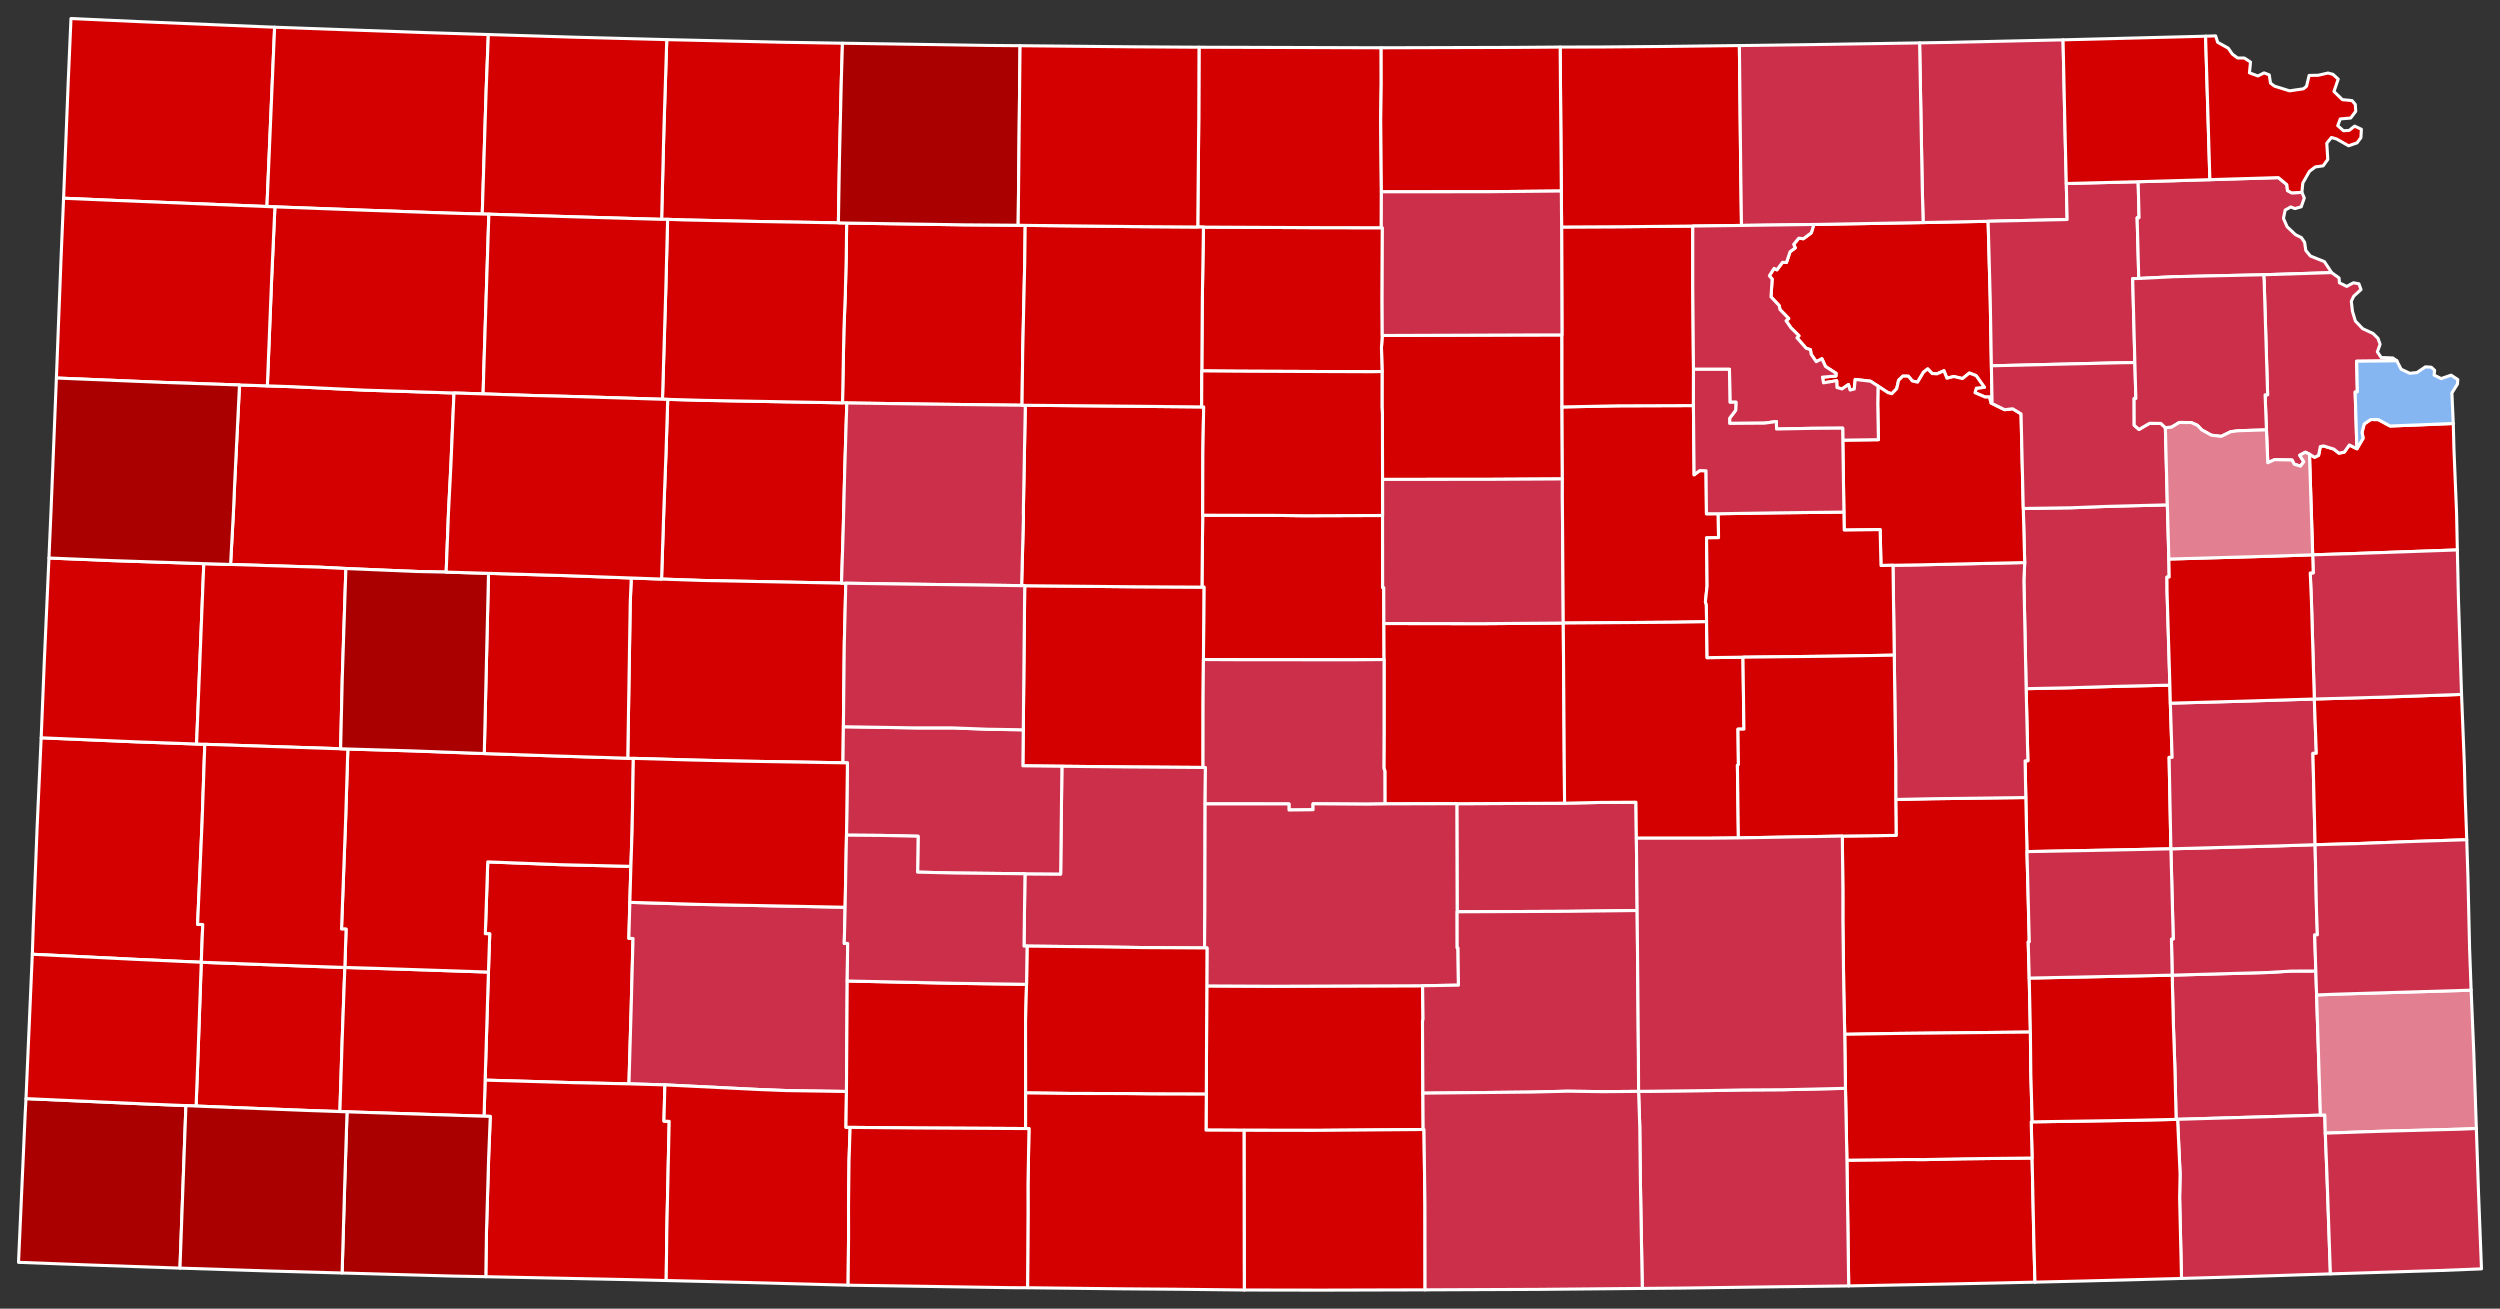
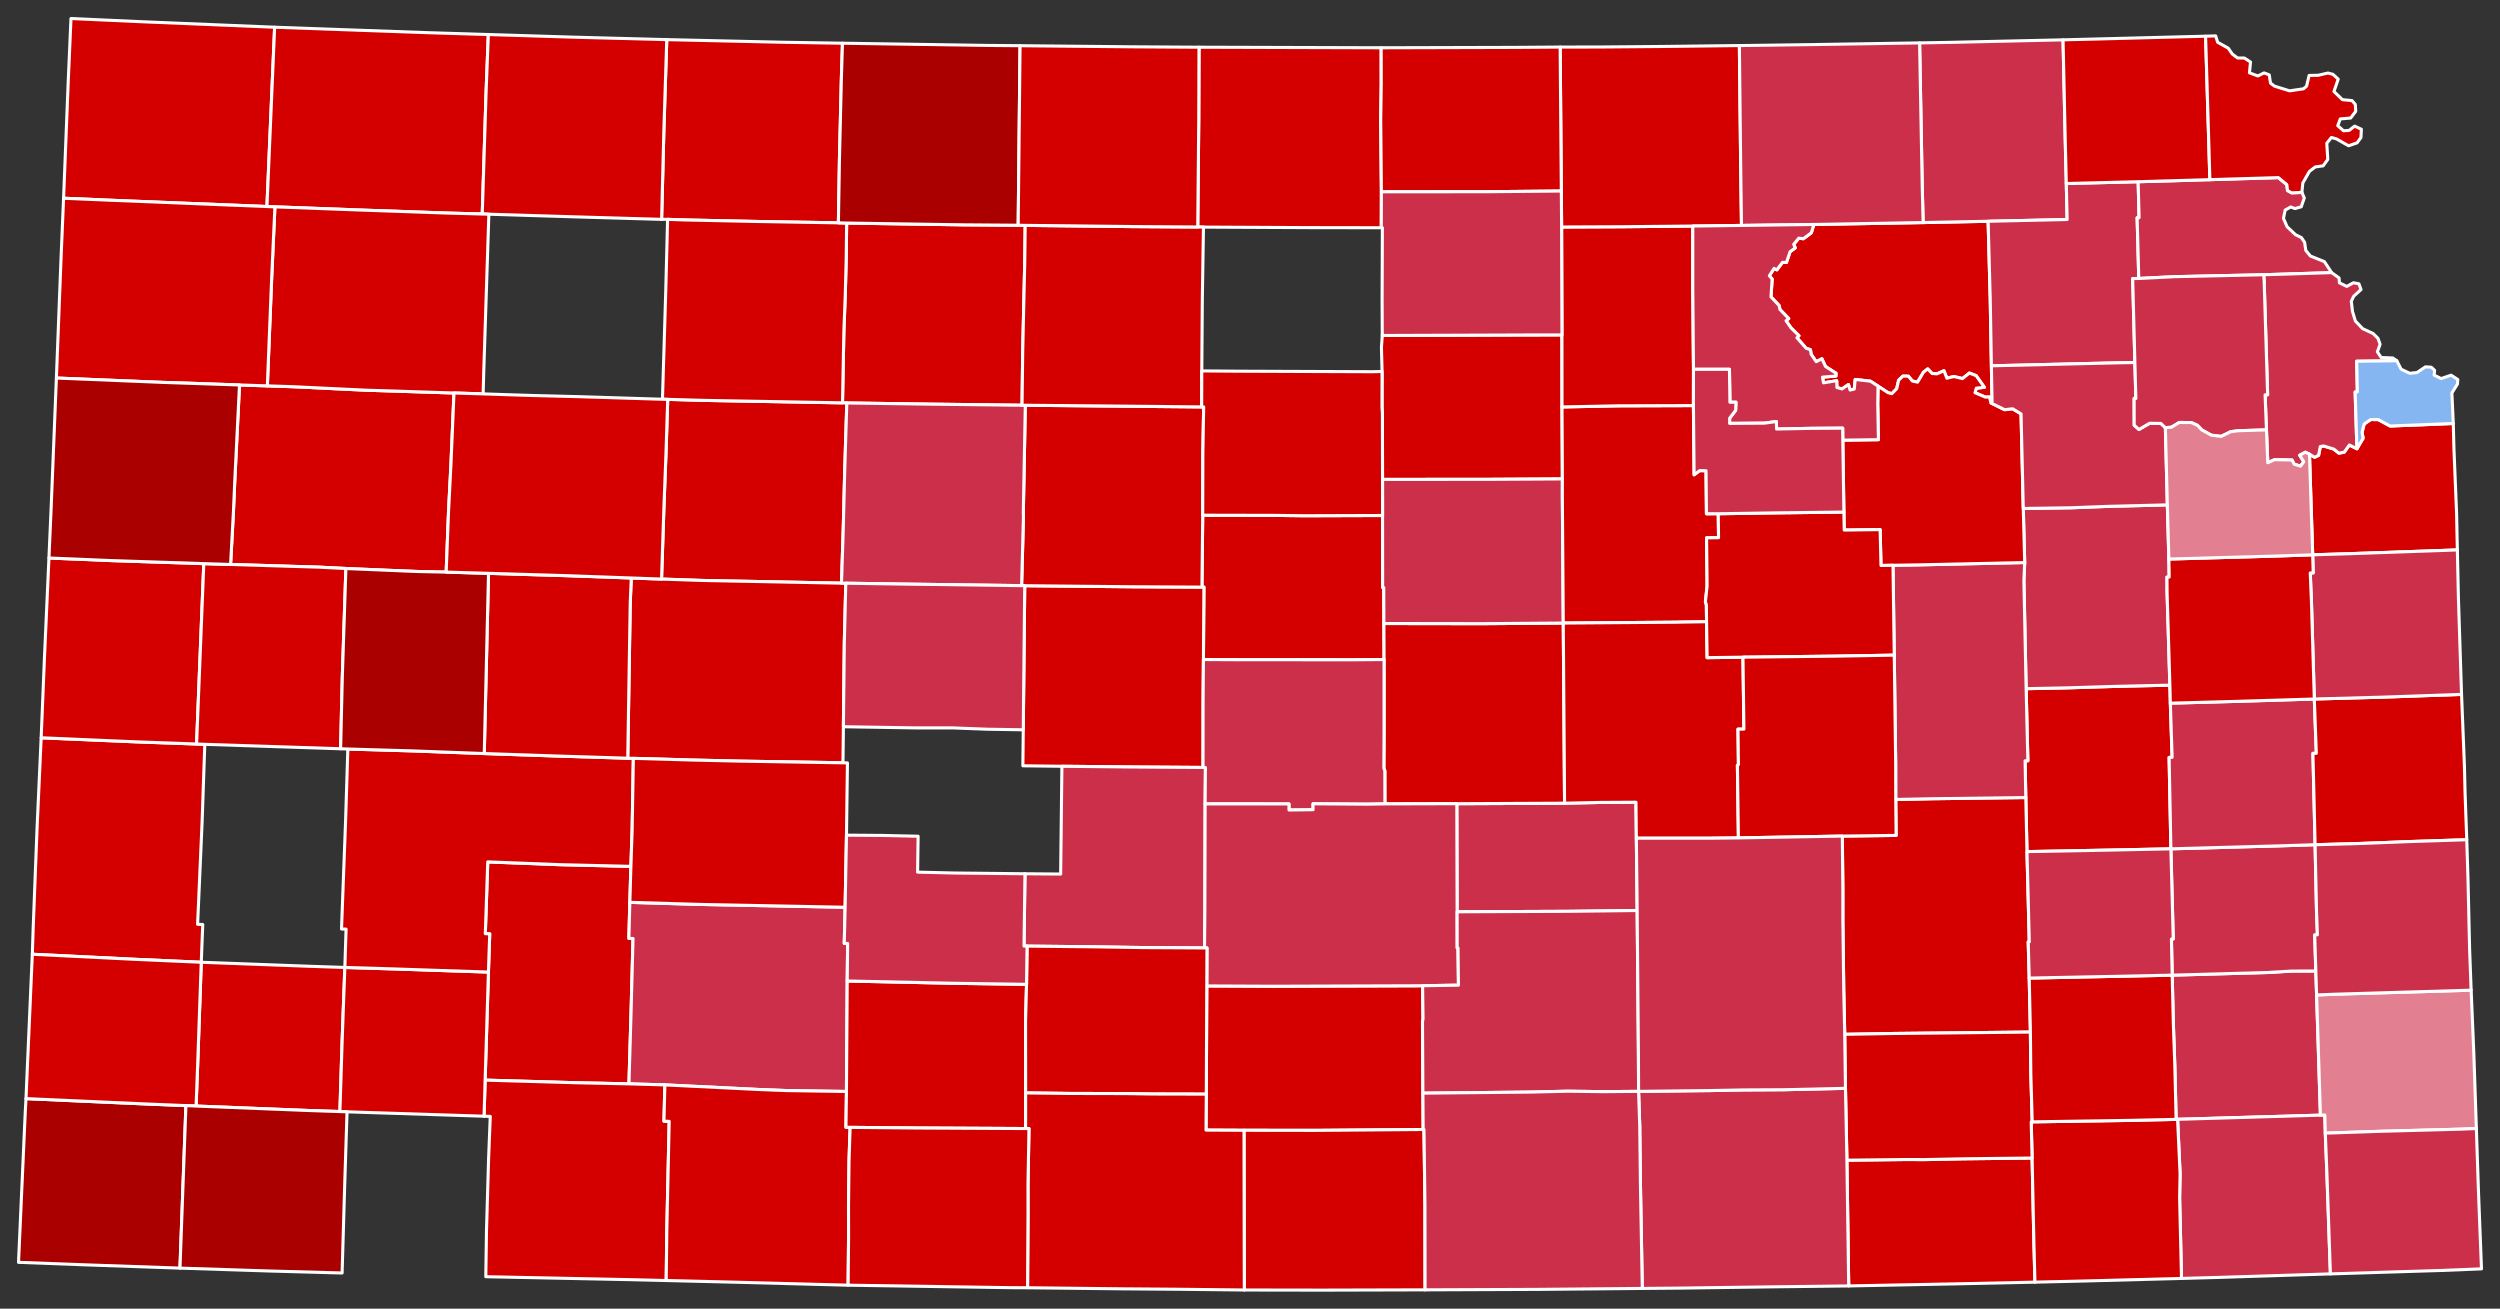
<svg xmlns="http://www.w3.org/2000/svg" xmlns:ns1="http://sodipodi.sourceforge.net/DTD/sodipodi-0.dtd" xmlns:ns2="http://www.inkscape.org/namespaces/inkscape" version="1.2" width="810" height="424" viewBox="0 0 810 424" stroke-linecap="round" stroke-linejoin="round" id="svg1035" ns1:docname="1978_United_States_Senate_election_in_Kansas_results_map_by_county.svg" ns2:version="0.92.3 (2405546, 2018-03-11)">
  <rect x="0" y="0" width="810" height="424" fill="#333333" stroke="none" />
  <defs id="defs1039" />
  <ns1:namedview pagecolor="#ffffff" bordercolor="#666666" borderopacity="1" objecttolerance="10" gridtolerance="10" guidetolerance="10" ns2:pageopacity="0" ns2:pageshadow="2" ns2:window-width="2053" ns2:window-height="1912" id="namedview1037" showgrid="false" ns2:zoom="0.96983831" ns2:cx="369.7916" ns2:cy="300.66313" ns2:window-x="1763" ns2:window-y="25" ns2:window-maximized="0" ns2:current-layer="svg1035" />
  <g id="Kansas" transform="translate(5,5)" stroke="white" stroke-width="1" style="fill:#d75d5d;fill-opacity:1">
    <path d="M 72.6 119.73 81.62 120.02 89.91 120.29 113.02 121.4 142.09 122.33 141.11 145.47 140.32 160.81 139.56 180.36 130.19 180.17 107.07 179.2 98.43 178.76 69.71 177.89 70.65 160.44 71.04 151.38 72.6 119.73 Z" id="Logan" fill="#b8e0da" style="fill:#d40000;fill-opacity:1" />
    <path d="M 8.34 234.04 38.68 235.34 58.69 236.06 61.35 236.16 60.48 261.35 59.02 294.48 60.69 294.54 60.21 306.77 38.94 305.83 5.47 304.18 5.76 295.47 7.02 263.07 8.34 234.04 Z" id="Hamilton" fill="#b1e486" style="fill:#d40000;fill-opacity:1" />
    <path d="M 582.69 67.73 618.1 67.11 639.15 66.69 639.84 92.11 640.21 113.52 640.43 125.14 640.11 125.59 639.55 123.63 638.19 123.64 634.9 122.24 635.33 120.76 637.94 120.5 635.27 116.71 633.08 115.87 630.85 117.66 628.05 116.99 625.79 117.54 624.84 115.12 622.58 116.13 620.99 116.01 619.58 114.52 618.22 115.59 616.29 118.82 614.61 118.45 613.31 116.89 611.53 116.86 610.15 118.21 609.53 120.95 607.95 122.56 606.72 122.23 603.48 120.1 601.02 118.51 596.08 117.95 595.78 121.06 594.42 121.38 593.9 119.59 591.81 121.02 590.17 120.56 590.09 118.35 585.82 119.04 585.49 117.2 589.85 116.84 589.88 115.94 586.45 113.74 585.3 111.24 583.45 112.19 581.82 109.8 581.58 108.29 580.21 107.86 577.21 104.45 577.86 103.78 575.28 101.22 573.68 98.92 574.55 98.22 571.71 95.29 571.46 94.02 568.8 91.18 569.18 85.43 568.28 84.34 569.8 81.95 570.71 82.43 572.53 80 573.81 80.05 574.98 76.55 576.66 75.33 576.16 74.17 577.81 72.17 579.29 72.35 581.87 70.43 582.69 67.73 Z" id="Pottawatomie" fill="#cbdc93" style="fill:#d40000;fill-opacity:1" />
    <path d="M 651.36 253.4 651.13 241.51 652.03 241.49 651.47 218.13 664.95 217.86 680.59 217.38 698.04 216.99 698.19 222.83 698.77 240.38 697.79 240.4 698.37 270.02 679.01 270.42 651.74 270.92 651.36 253.4 Z" id="Coffey" fill="#e4c9a0" style="fill:#d40000;fill-opacity:1" />
    <path d="M 60.21 306.77 95.15 308.07 106.73 308.46 105.87 331.81 105.13 355.15 94.81 354.8 58.53 353.36 59.05 339.82 60.21 306.77 Z" id="Grant" fill="#94bbeb" style="fill:#d40000;fill-opacity:1" />
    <path d="M 199.41 275.7 199.07 287.36 198.75 299.03 200.1 299.07 199.47 322.76 198.78 346.17 181.34 345.8 152.18 344.96 153.25 309.95 153.67 297.57 152.24 297.51 153.03 274.25 176.2 275.15 199.41 275.7 Z" id="Gray" fill="#d8e9e9" style="fill:#d40000;fill-opacity:1" />
    <path d="M 10.86 175.79 30.84 176.62 61.03 177.62 58.69 236.06 38.68 235.34 8.34 234.04 9.39 208.44 10.86 175.79 Z" id="Greeley" fill="#cdec98" style="fill:#d40000;fill-opacity:1" />
    <path d="M 269.31 67.27 307.45 67.85 324.89 67.98 327.16 68.02 327.02 79.74 326.36 108.8 326.14 126.3 295.38 125.93 269.37 125.56 267.97 125.52 268.42 102.1 268.87 90.44 269.17 78.83 269.31 67.27 Z" id="Rooks" fill="#d5bca5" style="fill:#d40000;fill-opacity:1" />
    <path d="M 698.79 310.95 729.81 310.09 737.59 309.62 745.33 309.61 745.58 317.37 746.82 356.31 700.54 357.66 700.06 357.68 699.67 341.16 699.16 326.48 698.79 310.95 Z" id="Neosho" fill="#dbe5d2" style="fill:#cc2f4a;fill-opacity:1" />
    <path d="M 211.34 124.39 223.05 124.72 267.97 125.52 269.37 125.56 268.7 147.05 268.21 166.47 267.65 183.94 222.64 183.07 209.34 182.62 210.11 159.35 210.78 141.84 211.34 124.39 Z" id="Trego" fill="#9a94d1" style="fill:#d40000;fill-opacity:1" />
    <path d="M 199.07 287.36 222.18 288.04 268.82 288.95 268.54 300.66 269.64 300.68 269.5 312.84 269.25 348.64 249.8 348.35 240.88 348 210.42 346.5 198.78 346.17 199.47 322.76 200.1 299.07 198.75 299.03 199.07 287.36 Z" id="Ford" fill="#e8ead8" style="fill:#cc2f4a;fill-opacity:1" />
    <path d="M 616.95 8.9 625.69 8.75 663.43 7.91 664.1 38.84 664.48 54.46 664.75 66.12 639.15 66.69 618.1 67.11 617.8 55.45 616.95 8.9 Z" id="Nemaha" fill="#bbea90" style="fill:#cc2f4a;fill-opacity:1" />
    <path d="M 83.98 3.82 81.49 61.92 32.12 59.93 15.6 59.23 17.1 21.52 18 1 39.7 1.99 83.98 3.82 Z" id="Cheyenne" fill="#cde2b7" style="fill:#d40000;fill-opacity:1" />
    <path d="M 386 314.44 407.32 314.54 455.92 314.38 456.06 325.08 455.89 326.05 456.02 349.18 456.1 360.96 421.02 361.24 398.06 361.21 385.75 361.15 385.84 349.5 386 314.44 Z" id="Kingman" fill="#c4e4e2" style="fill:#d40000;fill-opacity:1" />
    <path d="M 698.37 270.02 733.42 269.06 745.09 268.69 745.55 290.1 745.84 297.88 744.96 297.93 745.33 309.61 737.59 309.62 729.81 310.09 698.79 310.95 698.54 299.23 699.13 299.22 698.37 270.02 Z" id="Allen" fill="#cee8ef" style="fill:#cc2f4a;fill-opacity:1" />
    <path d="M 384.68 161.93 407.95 161.98 417.71 162.1 442.95 162.02 442.98 185.35 443.33 185.37 443.38 197.02 443.44 208.69 433.56 208.77 396.58 208.75 384.91 208.69 385.07 185.23 384.43 185.23 384.68 161.93 Z" id="Ellsworth" fill="#c7d5e6" style="fill:#d40000;fill-opacity:1" />
    <path d="M 698.19 222.83 719.73 222.24 744.84 221.48 745.49 239.06 744.39 239.09 745.09 268.69 733.42 269.06 698.37 270.02 697.79 240.4 698.77 240.38 698.19 222.83 Z" id="Anderson" fill="#bce4ec" style="fill:#cc2f4a;fill-opacity:1" />
    <path d="M 442.85 103.7 489.55 103.53 501.07 103.52 501.09 126.85 501.21 150.17 478.01 150.3 442.94 150.33 442.9 128.94 442.77 127 442.79 115.37 442.59 107.62 442.85 103.7 Z" id="Ottawa" fill="#f3d7d4" style="fill:#d40000;fill-opacity:1" />
    <path d="M 327.01 184.77 361.82 185.11 384.43 185.23 385.07 185.23 384.91 208.69 384.8 222.31 384.78 243.66 361.44 243.5 339.06 243.27 326.41 243.12 326.54 231.45 327.01 184.77 Z" id="Barton" fill="#cee9e7" style="fill:#d40000;fill-opacity:1" />
    <path d="M 152.18 344.96 181.34 345.8 198.78 346.17 210.42 346.5 210.12 358.25 211.82 358.32 211.05 393.47 210.85 409.89 198.79 409.6 152.4 408.65 152.62 393.87 153.31 370.31 153.85 356.71 151.83 356.65 152.18 344.96 Z" id="Meade" fill="#e8c7b1" style="fill:#d40000;fill-opacity:1" />
    <path d="M 61.03 177.62 69.71 177.89 98.43 178.76 107.07 179.2 105.91 214.27 105.36 237.6 61.35 236.16 58.69 236.06 61.03 177.62 Z" id="Wichita" fill="#f4ddd3" style="fill:#d40000;fill-opacity:1" />
    <path d="M 106.73 308.46 122.23 308.92 153.25 309.95 152.18 344.96 151.83 356.65 107.44 355.23 105.13 355.15 105.87 331.81 106.73 308.46 Z" id="Haskell" fill="#b6a8f0" style="fill:#d40000;fill-opacity:1" />
    <path d="M 467.01 255.4 501.92 255.24 513.38 254.99 525.05 254.92 525.18 266.57 525.44 290.01 503.04 290.27 467.12 290.42 467.11 290.57 467.01 255.4 Z" id="Harvey" fill="#e7d5a7" style="fill:#cc2f4a;fill-opacity:1" />
    <path d="M 210.42 346.5 240.88 348 249.8 348.35 269.25 348.64 269.09 360.25 270.44 360.27 270.09 370.93 269.92 385.59 269.94 395.48 269.79 411.4 233.86 410.45 210.85 409.89 211.05 393.47 211.82 358.32 210.12 358.25 210.42 346.5 Z" id="Clark" fill="#f1c9ad" style="fill:#d40000;fill-opacity:1" />
-     <path d="M 384.92 68.58 419.17 68.75 442.54 68.79 442.89 68.79 442.8 92.02 442.85 103.7 442.59 107.62 442.79 115.37 439.49 115.44 396.08 115.27 384.38 115.17 384.55 91.87 384.92 68.58 Z" id="Mitchell" fill="#a5a7e4" style="fill:#d40000;fill-opacity:1" />
    <path d="M 443.44 208.69 443.38 197.02 475.26 197.07 501.5 196.87 501.92 255.24 467.01 255.4 443.71 255.46 443.69 244.78 443.37 243.83 443.44 232.12 443.44 208.69 Z" id="McPherson" fill="#c6edcf" style="fill:#d40000;fill-opacity:1" />
    <path d="M 107.7 237.68 128.68 238.29 151.9 239.15 175.17 239.94 198.39 240.66 200.21 240.71 199.81 264.03 199.41 275.7 176.2 275.15 153.03 274.25 152.24 297.51 153.67 297.57 153.25 309.95 122.23 308.92 106.73 308.46 107.13 296.04 105.65 296 106.97 261 107.7 237.68 Z" id="Finney" fill="#abe3a6" style="fill:#d40000;fill-opacity:1" />
    <path d="M 327.09 278.1 338.65 278.19 339.06 243.27 361.44 243.5 384.78 243.66 385.56 243.67 385.46 255.46 385.37 290.46 385.27 302.13 365.59 302.02 350.18 301.78 327.77 301.54 326.78 301.53 327.09 278.1 Z" id="Stafford" fill="#8e94e1" style="fill:#cc2f4a;fill-opacity:1" />
    <path d="M 651 177.26 650.54 159.74 666.08 159.52 677.7 159.07 697.22 158.58 697.71 176.13 697.82 181.96 697.1 181.98 697.13 186.85 698.04 216.99 680.59 217.38 664.95 217.86 651.47 218.13 650.74 183.13 651 177.26 Z" id="Osage" fill="#c6a2a0" style="fill:#cc2f4a;fill-opacity:1" />
    <path d="M 199.54 182.27 209.34 182.62 222.64 183.07 267.65 183.94 269.04 183.96 268.56 203.19 268.26 230.46 268.12 242.15 235.11 241.61 219.29 241.25 200.21 240.71 198.39 240.66 199.2 190.14 199.54 182.27 Z" id="Ness" fill="#a0abe9" style="fill:#d40000;fill-opacity:1" />
-     <path d="M 61.35 236.16 105.36 237.6 107.7 237.68 106.97 261 105.65 296 107.13 296.04 106.73 308.46 95.15 308.07 60.21 306.77 60.69 294.54 59.02 294.48 60.48 261.35 61.35 236.16 Z" id="Kearny" fill="#9fc4c7" style="fill:#d40000;fill-opacity:1" />
    <path d="M 211.03 7.84 248.57 8.69 267.96 9 267.6 20.64 266.98 46.74 266.64 67.2 240.29 66.76 216.74 66.26 211.3 66.07 209.36 66.07 210.1 36.98 211.03 7.84 Z" id="Norton" fill="#d5d6f7" style="fill:#d40000;fill-opacity:1" />
    <path d="M 327.2 126.3 384.34 126.84 384.99 126.84 384.73 141.6 384.68 161.93 384.43 185.23 361.82 185.11 327.01 184.77 326 184.75 326.6 162.37 326.55 161.39 327.2 126.3 Z" id="Russell" fill="#c7f1bc" style="fill:#d40000;fill-opacity:1" />
    <path d="M 442.94 150.33 478.01 150.3 501.21 150.17 501.2 156.03 501.5 196.87 475.26 197.07 443.38 197.02 443.33 185.37 442.98 185.35 442.95 162.02 442.94 150.33 Z" id="Saline" fill="#ccdfe7" style="fill:#cc2f4a;fill-opacity:1" />
    <path d="M 639.15 66.69 664.75 66.12 664.48 54.46 687.76 53.88 688.06 65.54 687.43 65.55 687.96 85.22 685.99 85.27 686.7 112.46 681.84 112.54 640.21 113.52 639.84 92.11 639.15 66.69 Z" id="Jackson" fill="#cad1f8" style="fill:#cc2f4a;fill-opacity:1" />
    <path d="M 593.4 370.9 612.7 370.68 618.49 370.71 631.14 370.45 653.4 370.2 653.98 397.38 654.32 410.42 628.98 410.96 593.98 411.64 593.4 370.9 Z" id="Chautauqua" fill="#f1c1ac" style="fill:#d40000;fill-opacity:1" />
    <path d="M 383.48 10.3 442.5 10.48 442.52 22.22 442.35 33.88 442.57 57.15 442.54 68.79 419.17 68.75 384.92 68.58 383.07 68.55 383.4 33.62 383.48 10.3 Z" id="Jewell" fill="#a0eaa0" style="fill:#d40000;fill-opacity:1" />
    <path d="M 700.54 357.66 746.82 356.31 748.23 356.26 748.4 362.14 748.92 375.24 750.05 407.74 714.14 408.87 701.81 409.21 701.2 383.15 701.35 375.37 700.54 357.66 Z" id="Labette" fill="#e9dec5" style="fill:#cc2f4a;fill-opacity:1" />
    <path d="M 501.21 150.17 501.09 126.85 519.09 126.49 543.67 126.41 543.89 148.84 545.68 147.48 547.75 147.52 547.89 161.46 551.71 161.45 551.81 169.21 547.93 169.26 548.1 184.82 547.55 190.01 547.86 190.92 547.93 196.43 537.56 196.6 501.5 196.87 501.2 156.03 501.21 150.17 Z" id="Dickinson" fill="#cfdbb3" style="fill:#d40000;fill-opacity:1" />
-     <path d="M 268.26 230.46 291.78 230.84 303.7 230.84 314.93 231.27 326.54 231.45 326.41 243.12 339.06 243.27 338.65 278.19 327.09 278.1 303.92 277.85 292.3 277.57 292.47 265.94 280.87 265.68 269.26 265.59 269.57 242.18 268.12 242.15 268.26 230.46 Z" id="Pawnee" fill="#dbf1e7" style="fill:#cc2f4a;fill-opacity:1" />
    <path d="M 153.28 180.76 178.42 181.51 199.54 182.27 199.2 190.14 198.39 240.66 175.17 239.94 151.9 239.15 153.28 180.76 Z" id="Lane" fill="#b1d9cd" style="fill:#d40000;fill-opacity:1" />
    <path d="M 501.07 103.52 500.96 68.55 520.45 68.46 543.46 68.24 543.46 88.38 543.69 114.65 543.67 126.41 519.09 126.49 501.09 126.85 501.07 103.52 Z" id="Clay" fill="#8cd4d9" style="fill:#d40000;fill-opacity:1" />
    <path d="M 269.5 312.84 304.34 313.59 327.6 313.92 327.28 325.86 327.31 349.1 327.3 360.65 292.39 360.47 270.44 360.27 269.09 360.25 269.25 348.64 269.5 312.84 Z" id="Kiowa" fill="#e8e1ac" style="fill:#d40000;fill-opacity:1" />
    <path d="M 653.4 370.2 653.11 358.49 653.44 358.48 685.07 358 700.06 357.68 700.54 357.66 701.35 375.37 701.2 383.15 701.81 409.21 671.12 410.02 654.32 410.42 653.98 397.38 653.4 370.2 Z" id="Montgomery" fill="#f5e3cd" style="fill:#d40000;fill-opacity:1" />
    <path d="M 745.58 317.37 751.39 317.13 795.65 315.82 796.51 336.12 797.34 360.64 792.14 360.85 766.62 361.53 748.4 362.14 748.23 356.26 746.82 356.31 745.58 317.37 Z" id="Crawford" fill="#c8e9c4" style="fill:#e27f90;fill-opacity:1" />
    <path d="M 384.91 208.69 396.58 208.75 433.56 208.77 443.44 208.69 443.44 232.12 443.37 243.83 443.69 244.78 443.71 255.46 437.86 255.55 420.42 255.43 420.43 257.35 412.63 257.44 412.62 255.47 385.46 255.46 385.56 243.67 384.78 243.66 384.8 222.31 384.91 208.69 Z" id="Rice" fill="#f1f2cb" style="fill:#cc2f4a;fill-opacity:1" />
    <path d="M 744.84 221.48 767.24 220.87 792.54 219.98 793.46 242.88 793.68 251.98 794.23 267.07 776 267.66 758.39 268.34 745.09 268.69 744.39 239.09 745.49 239.06 744.84 221.48 Z" id="Linn" fill="#c9dfd9" style="fill:#d40000;fill-opacity:1" />
    <path d="M 385.46 255.46 412.62 255.47 412.63 257.44 420.43 257.35 420.42 255.43 437.86 255.55 443.71 255.46 467.01 255.4 467.11 290.57 467.13 302.12 467.39 302.12 467.54 314.19 455.92 314.38 407.32 314.54 386 314.44 386.06 302.13 385.27 302.13 385.37 290.46 385.46 255.46 Z" id="Reno" fill="#e0e6ec" style="fill:#cc2f4a;fill-opacity:1" />
    <path d="M 591.91 265.89 609.35 265.67 609.22 254.03 621.59 253.78 651.36 253.4 651.74 270.92 652.49 300.15 652.14 300.16 652.47 311.9 652.85 329.39 608.68 329.85 592.69 330.12 592.38 315.9 592.09 293.11 592.09 283.37 591.91 265.89 Z" id="Greenwood" fill="#abea9a" style="fill:#d40000;fill-opacity:1" />
    <path d="M 592.69 330.12 608.68 329.85 652.85 329.39 652.99 343.02 653.44 358.48 653.11 358.49 653.4 370.2 631.14 370.45 618.49 370.71 612.7 370.68 593.4 370.9 592.93 347.62 592.69 330.12 Z" id="Elk" fill="#ddefea" style="fill:#d40000;fill-opacity:1" />
    <path d="M 3.42 350.95 40.99 352.63 55.24 353.22 53.31 405.87 24.16 404.86 1 404 3.16 355.85 3.42 350.95 Z" id="Morton" fill="#b1dec6" style="fill:#aa0000;fill-opacity:1" />
    <path d="M 608.74 207.27 608.33 178.15 617.44 178 651 177.26 650.74 183.13 651.47 218.13 652.03 241.49 651.13 241.51 651.36 253.4 621.59 253.78 609.22 254.03 609.2 242.28 608.74 207.27 Z" id="Lyon" fill="#cbe8db" style="fill:#cc2f4a;fill-opacity:1" />
    <path d="M 501.5 196.87 537.56 196.6 547.93 196.43 548.1 208.08 559.72 207.93 560.03 231.23 558.11 231.24 558.25 242.73 557.92 242.95 558.24 266.48 548.56 266.58 525.18 266.57 525.05 254.92 513.38 254.99 501.92 255.24 501.5 196.87 Z" id="Marion" fill="#b0d0de" style="fill:#d40000;fill-opacity:1" />
    <path d="M 83.98 3.82 132.76 5.56 153.22 6.19 152.51 24.4 151.25 64.34 140.48 64.05 112.56 63.08 84.07 62.02 81.49 61.92 83.98 3.82 Z" id="Rawlins" fill="#dedfee" style="fill:#d40000;fill-opacity:1" />
    <path d="M 743.27 142.15 744.93 143.16 746.22 142.53 746.79 139.68 747.87 139.49 751.16 140.51 752.82 141.83 754.55 141.49 756.18 139.17 758.64 140.39 760.65 137 760.3 135.07 761 132.36 763.13 130.92 765.58 130.96 769.41 133.03 789.86 132.21 790.08 140.55 790.93 161.2 791.18 173.18 755.93 174.41 744.31 174.76 743.27 142.15 Z" id="Johnson" fill="#f1dcdb" style="fill:#d40000;fill-opacity:1" />
    <path d="M 398.06 361.21 421.02 361.24 456.1 360.96 456.37 360.96 456.68 385.19 456.72 412.91 423.43 413 398.15 412.96 398.06 361.21 Z" id="Harper" fill="#e9a987" style="fill:#d40000;fill-opacity:1" />
    <path d="M 687.76 53.88 711 53.21 733.2 52.55 735.93 54.81 736.16 56.74 737.49 57.48 740.81 57.34 741.59 59.15 740.6 62 738.56 62.58 737.21 62.05 735.39 63.07 734.84 65.76 736.03 68.48 738.76 71.05 740.65 71.98 741.7 73.52 742.07 76.11 743.56 77.95 748.11 79.77 750.45 83.33 728.42 84.02 699.41 84.65 687.96 85.22 687.43 65.55 688.06 65.54 687.76 53.88 Z" id="Atchison" fill="#cbdae2" style="fill:#cc2f4a;fill-opacity:1" />
    <path d="M 153.22 6.19 181.05 7.05 211.03 7.84 210.1 36.98 209.36 66.07 180.98 65.25 153.39 64.4 151.25 64.34 152.51 24.4 153.22 6.19 Z" id="Decatur" fill="#c4dabe" style="fill:#d40000;fill-opacity:1" />
    <path d="M 455.92 314.38 467.54 314.19 467.39 302.12 467.13 302.12 467.11 290.57 467.12 290.42 503.04 290.27 525.44 290.01 525.85 336.87 525.9 348.6 514.57 348.7 502.86 348.55 491.21 348.83 456.02 349.18 455.89 326.05 456.06 325.08 455.92 314.38 Z" id="Sedgwick" fill="#f7e0c1" style="fill:#cc2f4a;fill-opacity:1" />
    <path d="M 663.43 7.91 709.61 6.73 711 53.21 687.76 53.88 664.48 54.46 664.1 38.84 663.43 7.91 Z" id="Brown" fill="#d2eab4" style="fill:#d40000;fill-opacity:1" />
    <path d="M 211.3 66.07 216.74 66.26 240.29 66.76 266.64 67.2 269.31 67.27 269.17 78.83 268.87 90.44 268.42 102.1 267.97 125.52 223.05 124.72 211.34 124.39 209.64 124.36 210.7 89.42 211.3 66.07 Z" id="Graham" fill="#dbdaf1" style="fill:#d40000;fill-opacity:1" />
    <path d="M 748.4 362.14 766.62 361.53 792.14 360.85 797.34 360.64 798.01 380.68 799 406.11 786.19 406.62 750.05 407.74 748.92 375.24 748.4 362.14 Z" id="Cherokee" fill="#bed3f0" style="fill:#cc2f4a;fill-opacity:1" />
    <path d="M 269.37 125.56 295.38 125.93 326.14 126.3 327.2 126.3 326.55 161.39 326.6 162.37 326 184.75 285.44 184.21 269.04 183.96 267.65 183.94 268.21 166.47 268.7 147.05 269.37 125.56 Z" id="Ellis" fill="#bebcdd" style="fill:#cc2f4a;fill-opacity:1" />
    <path d="M 84.07 62.02 112.56 63.08 140.48 64.05 151.25 64.34 153.39 64.4 151.75 114.86 151.53 122.62 142.09 122.33 113.02 121.4 89.91 120.29 81.62 120.02 83.02 85.13 84.07 62.02 Z" id="Thomas" fill="#c0bbdd" style="fill:#d40000;fill-opacity:1" />
    <path d="M 500.49 10.25 513.27 10.23 533.42 10.06 558.56 9.76 558.98 48.63 559.24 68.04 543.46 68.24 520.45 68.46 500.96 68.55 500.87 56.89 500.49 10.25 Z" id="Washington" fill="#a1b2e8" style="fill:#d40000;fill-opacity:1" />
    <path d="M 267.96 9 314.9 9.72 325.5 9.81 324.89 67.98 307.45 67.85 269.31 67.27 266.64 67.2 266.98 46.74 267.6 20.64 267.96 9 Z" id="Phillips" fill="#a4d6a4" style="fill:#aa0000;fill-opacity:1" />
    <path d="M 744.31 174.76 755.93 174.41 791.18 173.18 791.53 188.94 792.54 219.98 767.24 220.87 744.84 221.48 743.91 190 743.52 180.64 744.48 180.61 744.31 174.76 Z" id="Miami" fill="#bad3a2" style="fill:#cc2f4a;fill-opacity:1" />
    <path d="M 592.07 137.61 603.6 137.46 603.39 125.8 603.48 120.1 606.72 122.23 607.95 122.56 609.53 120.95 610.15 118.21 611.53 116.86 613.31 116.89 614.61 118.45 616.29 118.82 618.22 115.59 619.58 114.52 620.99 116.01 622.58 116.13 624.84 115.12 625.79 117.54 628.05 116.99 630.85 117.66 633.08 115.87 635.27 116.71 637.94 120.5 635.33 120.76 634.9 122.24 638.19 123.64 639.55 123.63 640.11 125.59 644.52 127.74 647.09 127.44 649.82 129.1 650.54 159.74 651 177.26 617.44 178 608.33 178.15 604.44 178.22 604.16 166.59 592.53 166.74 592.42 160.91 592.07 137.61 Z" id="Wabaunsee" fill="#b7d6dc" style="fill:#d40000;fill-opacity:1" />
    <path d="M 442.5 10.48 485.83 10.36 500.49 10.25 500.87 56.89 476.93 57.12 442.57 57.15 442.35 33.88 442.52 22.22 442.5 10.48 Z" id="Republic" fill="#c9f6bd" style="fill:#d40000;fill-opacity:1" />
    <path d="M 15.6 59.23 32.12 59.93 81.49 61.92 84.07 62.02 83.02 85.13 81.62 120.02 72.6 119.73 47.62 118.89 13.27 117.48 14.78 78.62 15.6 59.23 Z" id="Sherman" fill="#a0b8c6" style="fill:#d40000;fill-opacity:1" />
    <path d="M 652.85 329.39 652.47 311.9 698.79 310.95 699.16 326.48 699.67 341.16 700.06 357.68 685.07 358 653.44 358.48 652.99 343.02 652.85 329.39 Z" id="Wilson" fill="#9c97de" style="fill:#d40000;fill-opacity:1" />
    <path d="M 745.33 309.61 744.96 297.93 745.84 297.88 745.55 290.1 745.09 268.69 758.39 268.34 776 267.66 794.23 267.07 794.62 279.48 795.15 302.45 795.65 315.82 751.39 317.13 745.58 317.37 745.33 309.61 Z" id="Bourbon" fill="#bdf0d8" style="fill:#cc2f4a;fill-opacity:1" />
    <path d="M 269.04 183.96 285.44 184.21 326 184.75 327.01 184.77 326.54 231.45 314.93 231.27 303.7 230.84 291.78 230.84 268.26 230.46 268.56 203.19 269.04 183.96 Z" id="Rush" fill="#c8b39d" style="fill:#cc2f4a;fill-opacity:1" />
-     <path d="M 107.44 355.23 151.83 356.65 153.85 356.71 153.31 370.31 152.62 393.87 152.4 408.65 141.52 408.44 105.84 407.45 106.69 378.56 107.44 355.23 Z" id="Seward" fill="#e99181" style="fill:#aa0000;fill-opacity:1" />
    <path d="M 442.57 57.15 476.93 57.12 500.87 56.89 500.96 68.55 501.07 103.52 489.55 103.53 442.85 103.7 442.8 92.02 442.89 68.79 442.54 68.79 442.57 57.15 Z" id="Cloud" fill="#add8ca" style="fill:#cc2f4a;fill-opacity:1" />
    <path d="M 13.27 117.48 47.62 118.89 72.6 119.73 71.04 151.38 70.65 160.44 69.71 177.89 61.03 177.62 30.84 176.62 10.86 175.79 11.54 160.29 13.27 117.48 Z" id="Wallace" fill="#b4cbdf" style="fill:#aa0000;fill-opacity:1" />
    <path d="M 558.56 9.76 582.77 9.44 616.95 8.9 617.8 55.45 618.1 67.11 582.69 67.73 559.24 68.04 558.98 48.63 558.56 9.76 Z" id="Marshall" fill="#97e892" style="fill:#cc2f4a;fill-opacity:1" />
    <path d="M 697.71 176.13 732.66 175.15 744.31 174.76 744.48 180.61 743.52 180.64 743.91 190 744.84 221.48 719.73 222.24 698.19 222.83 698.04 216.99 697.13 186.85 697.1 181.98 697.82 181.96 697.71 176.13 Z" id="Franklin" fill="#b8adf0" style="fill:#d40000;fill-opacity:1" />
    <path d="M 327.6 313.92 327.77 301.54 350.18 301.78 365.59 302.02 385.27 302.13 386.06 302.13 386 314.44 385.84 349.5 368.28 349.46 359.48 349.32 341.53 349.28 327.31 349.1 327.28 325.86 327.6 313.92 Z" id="Pratt" fill="#c1ddd3" style="fill:#d40000;fill-opacity:1" />
    <path d="M 107.07 179.2 130.19 180.17 139.56 180.36 153.28 180.76 151.9 239.15 128.68 238.29 107.7 237.68 105.36 237.6 105.91 214.27 107.07 179.2 Z" id="Scott" fill="#bce5f6" style="fill:#aa0000;fill-opacity:1" />
    <path d="M 551.71 161.45 571.12 161.16 592.42 160.91 592.53 166.74 604.16 166.59 604.44 178.22 608.33 178.15 608.74 207.27 589.78 207.59 559.72 207.93 548.1 208.08 547.93 196.43 547.86 190.92 547.55 190.01 548.1 184.82 547.93 169.26 551.81 169.21 551.71 161.45 Z" id="Morris" fill="#a9cfe6" style="fill:#d40000;fill-opacity:1" />
    <path d="M 728.42 84.02 750.45 83.33 752.85 85.05 752.98 86.63 755.35 87.8 757.53 86.61 759.29 86.95 759.97 88.82 757.61 90.96 756.82 92.6 757.2 95.89 758.14 99.01 760.49 101.48 763.88 103.06 765.48 104.64 766.15 106.57 765.27 109 766.5 110.83 770.3 110.99 771.57 111.89 758.57 112.04 758.78 121.98 758.07 122.01 758.64 140.39 756.18 139.17 754.55 141.49 752.82 141.83 751.16 140.51 747.87 139.49 746.79 139.68 746.22 142.53 744.93 143.16 743.27 142.15 741.94 141.52 740.1 142.5 741.44 144.59 740.36 146.03 738.32 145.4 737.61 144.04 731.96 143.93 729.76 144.93 729.33 134.28 728.89 122.93 729.71 122.9 728.58 85.96 728.42 84.02 Z" id="Leavenworth" fill="#d8dfc4" style="fill:#cc2f4a;fill-opacity:1" />
    <path d="M 200.21 240.71 219.29 241.25 235.11 241.61 268.12 242.15 269.57 242.18 269.26 265.59 268.82 288.95 222.18 288.04 199.07 287.36 199.41 275.7 199.81 264.03 200.21 240.71 Z" id="Hodgeman" fill="#efd9d8" style="fill:#d40000;fill-opacity:1" />
    <path d="M 559.72 207.93 589.78 207.59 608.74 207.27 609.2 242.28 609.22 254.03 609.35 265.67 591.91 265.89 558.24 266.48 557.92 242.95 558.25 242.73 558.11 231.24 560.03 231.23 559.72 207.93 Z" id="Chase" fill="#b4c0d6" style="fill:#d40000;fill-opacity:1" />
    <path d="M 771.57 111.89 772.96 114.62 775.78 115.95 778.11 115.7 780.85 113.85 782.74 113.98 783.82 115 783.65 116.53 785.94 117.66 789.15 116.55 791.32 117.97 791.22 119.43 789.41 122.32 789.86 132.21 769.41 133.03 765.58 130.96 763.13 130.92 761 132.36 760.3 135.07 760.65 137 758.64 140.39 758.07 122.01 758.78 121.98 758.57 112.04 771.57 111.89 Z" id="Wyandotte" fill="#98bbec" style="fill:#86b6f2;fill-opacity:1" />
    <path d="M 709.61 6.73 712.87 6.63 713.53 8.71 716.95 10.61 718.27 12.52 719.99 13.8 722.17 13.8 724.17 15.11 723.82 18.6 726.56 19.61 728.56 18.62 730.23 19.25 730.65 21.95 731.96 22.92 736.83 24.43 741.33 23.77 742.32 22.94 743.15 19.44 746.09 19.39 749.27 18.66 750.87 19.08 752.58 20.64 751.2 24.64 753.94 27.29 757.05 27.59 758.11 28.81 758.26 31.06 756.62 33.24 753.25 33.53 752.43 35.72 754.29 37.36 756.11 37.26 757.9 35.86 760.08 36.88 759.94 39.58 758.69 41.29 755.93 42.23 752.06 40.03 750.38 39.54 748.88 41.41 749.2 46.65 747.7 48.73 745.14 49.09 743.25 50.54 741.11 54.3 740.81 57.34 737.49 57.48 736.16 56.74 735.93 54.81 733.2 52.55 711 53.21 709.61 6.73 Z" id="Doniphan" fill="#bdebce" style="fill:#d40000;fill-opacity:1" />
    <path d="M 327.31 349.1 341.53 349.28 359.48 349.32 368.28 349.46 385.84 349.5 385.75 361.15 398.06 361.21 398.15 412.96 376.89 412.72 358.65 412.58 327.93 412.23 328.08 388 328.07 378.65 328.39 360.66 327.3 360.65 327.31 349.1 Z" id="Barber" fill="#a9ebbd" style="fill:#d40000;fill-opacity:1" />
    <path d="M 5.47 304.18 38.94 305.83 60.21 306.77 59.05 339.82 58.53 353.36 55.24 353.22 40.99 352.63 3.42 350.95 5.47 304.18 Z" id="Stanton" fill="#dce8ca" style="fill:#d40000;fill-opacity:1" />
    <path d="M 640.21 113.52 681.84 112.54 686.7 112.46 687.02 124.1 686.46 124.1 686.48 132.76 688.02 134.15 691.47 132.14 695.12 132.19 696.58 133.56 697.22 158.58 677.7 159.07 666.08 159.52 650.54 159.74 649.82 129.1 647.09 127.44 644.52 127.74 640.11 125.59 640.43 125.14 640.21 113.52 Z" id="Shawnee" fill="#baec79" style="fill:#cc2f4a;fill-opacity:1" />
    <path d="M 327.16 68.02 361.8 68.41 383.07 68.55 384.92 68.58 384.55 91.87 384.38 115.17 384.34 126.84 327.2 126.3 326.14 126.3 326.36 108.8 327.02 79.74 327.16 68.02 Z" id="Osborne" fill="#afe6f4" style="fill:#d40000;fill-opacity:1" />
    <path d="M 55.24 353.22 58.53 353.36 94.81 354.8 105.13 355.15 107.44 355.23 106.69 378.56 105.84 407.45 82.55 406.81 53.31 405.87 55.24 353.22 Z" id="Stevens" fill="#e8e5d9" style="fill:#aa0000;fill-opacity:1" />
    <path d="M 268.82 288.95 269.26 265.59 280.87 265.68 292.47 265.94 292.3 277.57 303.92 277.85 327.09 278.1 326.78 301.53 327.77 301.54 327.6 313.92 304.34 313.59 269.5 312.84 269.64 300.68 268.54 300.66 268.82 288.95 Z" id="Edwards" fill="#cedbf8" style="fill:#cc2f4a;fill-opacity:1" />
    <path d="M 686.7 112.46 685.99 85.27 687.96 85.22 699.41 84.65 728.42 84.02 728.58 85.96 729.71 122.9 728.89 122.93 729.33 134.28 720.18 134.56 717.76 134.87 714.65 136.39 711.48 136 708.36 134.28 706.97 132.81 704.98 131.91 701.09 131.88 698.54 133.42 696.58 133.56 695.12 132.19 691.47 132.14 688.02 134.15 686.48 132.76 686.46 124.1 687.02 124.1 686.7 112.46 Z" id="Jefferson" fill="#f1ded6" style="fill:#cc2f4a;fill-opacity:1" />
    <path d="M 325.5 9.81 362.25 10.17 383.48 10.3 383.4 33.62 383.07 68.55 361.8 68.41 327.16 68.02 324.89 67.98 325.5 9.81 Z" id="Smith" fill="#c1eb8a" style="fill:#d40000;fill-opacity:1" />
    <path d="M 525.9 348.6 549.2 348.34 559.89 348.14 572.7 348.07 592.93 347.62 593.4 370.9 593.98 411.64 571.3 411.91 539.75 412.34 527.1 412.45 526.5 378.82 526.28 359.96 525.9 348.6 Z" id="Cowley" fill="#c2def5" style="fill:#cc2f4a;fill-opacity:1" />
    <path d="M 456.02 349.18 491.21 348.83 502.86 348.55 514.57 348.7 525.9 348.6 526.28 359.96 526.5 378.82 527.1 412.45 493.28 412.76 456.72 412.91 456.68 385.19 456.37 360.96 456.1 360.96 456.02 349.18 Z" id="Sumner" fill="#d7b5b2" style="fill:#cc2f4a;fill-opacity:1" />
    <path d="M 525.44 290.01 525.18 266.57 548.56 266.58 558.24 266.48 591.91 265.89 592.09 283.37 592.09 293.11 592.38 315.9 592.69 330.12 592.93 347.62 572.7 348.07 559.89 348.14 549.2 348.34 525.9 348.6 525.85 336.87 525.44 290.01 Z" id="Butler" fill="#f8f5cf" style="fill:#cc2f4a;fill-opacity:1" />
    <path d="M 270.44 360.27 292.39 360.47 327.3 360.65 328.39 360.66 328.07 378.65 328.08 388 327.93 412.23 322.62 412.21 269.79 411.4 269.94 395.48 269.92 385.59 270.09 370.93 270.44 360.27 Z" id="Comanche" fill="#c6baa0" style="fill:#d40000;fill-opacity:1" />
-     <path d="M 153.39 64.4 180.98 65.25 209.36 66.07 211.3 66.07 210.7 89.42 209.64 124.36 182.53 123.52 167.11 123.13 151.53 122.62 151.75 114.86 153.39 64.4 Z" id="Sheridan" fill="#a2f1ba" style="fill:#d40000;fill-opacity:1" />
    <path d="M 696.58 133.56 698.54 133.42 701.09 131.88 704.98 131.91 706.97 132.81 708.36 134.28 711.48 136 714.65 136.39 717.76 134.87 720.18 134.56 729.33 134.28 729.76 144.93 731.96 143.93 737.61 144.04 738.32 145.4 740.36 146.03 741.44 144.59 740.1 142.5 741.94 141.52 743.27 142.15 744.31 174.76 732.66 175.15 697.71 176.13 697.22 158.58 696.58 133.56 Z" id="Douglas" fill="#c9e4d7" style="fill:#e27f90;fill-opacity:1" />
    <path d="M 142.09 122.33 151.53 122.62 167.11 123.13 182.53 123.52 209.64 124.36 211.34 124.39 210.78 141.84 210.11 159.35 209.34 182.62 199.54 182.27 178.42 181.51 153.28 180.76 139.56 180.36 140.32 160.81 141.11 145.47 142.09 122.33 Z" id="Gove" fill="#debdab" style="fill:#d40000;fill-opacity:1" />
    <path d="M 651.74 270.92 679.01 270.42 698.37 270.02 699.13 299.22 698.54 299.23 698.79 310.95 652.47 311.9 652.14 300.16 652.49 300.15 651.74 270.92 Z" id="Woodson" fill="#9aeab2" style="fill:#cc2f4a;fill-opacity:1" />
    <path d="M 384.38 115.17 396.08 115.27 439.49 115.44 442.79 115.37 442.77 127 442.9 128.94 442.94 150.33 442.95 162.02 417.71 162.1 407.95 161.98 384.68 161.93 384.73 141.6 384.99 126.84 384.34 126.84 384.38 115.17 Z" id="Lincoln" fill="#c2f0ed" style="fill:#d40000;fill-opacity:1" />
    <path ns2:connector-curvature="0" d="m 543.46,68.24 15.78,-0.2 23.45,-0.31 -0.82,2.7 -2.58,1.92 -1.48,-0.18 -1.65,2 0.5,1.16 -1.68,1.22 -1.17,3.5 -1.28,-0.05 -1.82,2.43 -0.91,-0.48 -1.52,2.39 0.9,1.09 -0.38,5.75 2.66,2.84 0.25,1.27 2.84,2.93 -0.87,0.7 1.6,2.3 2.58,2.56 -0.65,0.67 3,3.41 1.37,0.43 0.24,1.51 1.63,2.39 1.85,-0.95 1.15,2.5 3.43,2.2 -0.03,0.9 -4.36,0.36 0.33,1.84 4.27,-0.69 0.08,2.21 1.64,0.46 2.09,-1.43 0.52,1.79 1.36,-0.32 0.3,-3.11 4.94,0.56 2.46,1.59 -0.09,5.7 0.21,11.66 -11.53,0.15 -0.04,-3.89 -9.95,0.06 -11.48,0.22 -0.05,-2.43 -3.87,0.53 -11.28,0.08 v -1.68 l 1.95,-2.57 0.1,-2.62 -1.95,0.02 -0.16,-10.68 h -11.65 l -0.23,-26.27 z" id="Riley" style="fill:#cc2f4a;fill-opacity:1" />
    <path ns2:connector-curvature="0" d="m 543.67,126.41 0.02,-11.76 h 11.65 l 0.16,10.68 1.95,-0.02 -0.1,2.62 -1.95,2.57 v 1.68 l 11.28,-0.08 3.87,-0.53 0.05,2.43 11.48,-0.22 9.95,-0.06 0.04,3.89 0.35,23.3 -21.3,0.25 -19.41,0.29 -3.82,0.01 -0.14,-13.94 -2.07,-0.04 -1.79,1.36 z" id="Geary" style="fill:#cc2f4a;fill-opacity:1" />
  </g>
</svg>